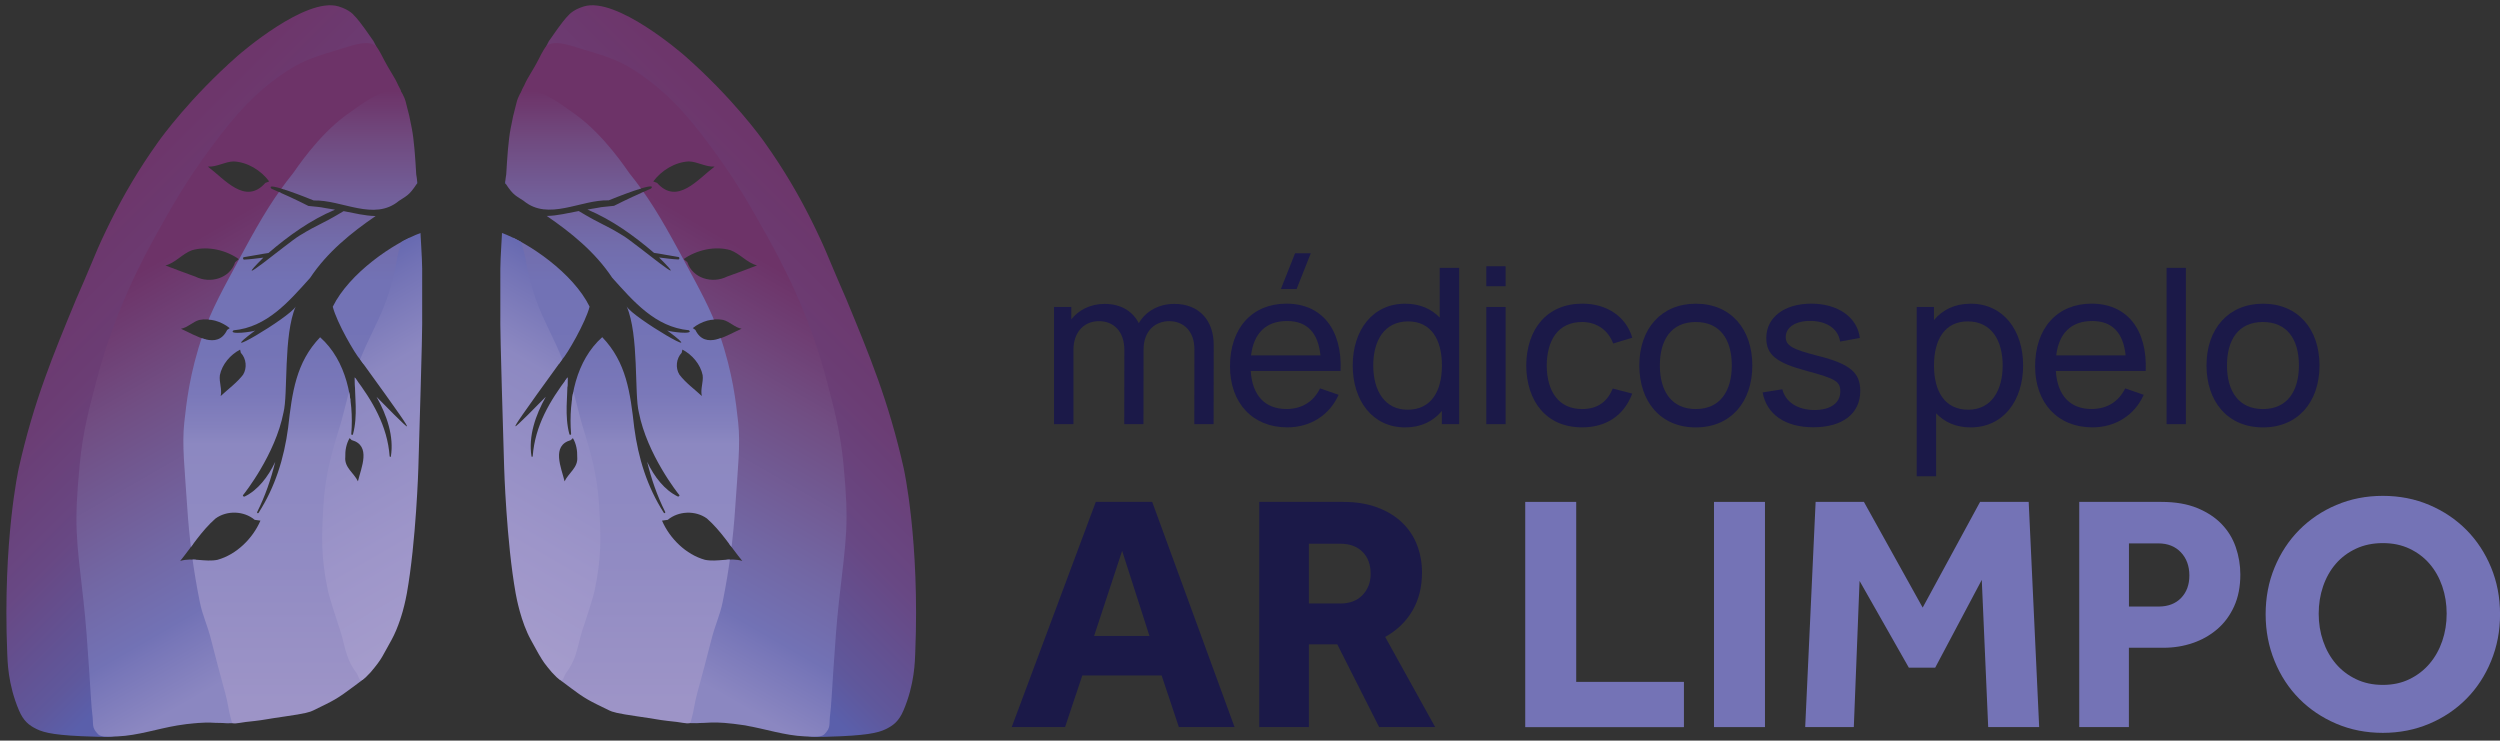
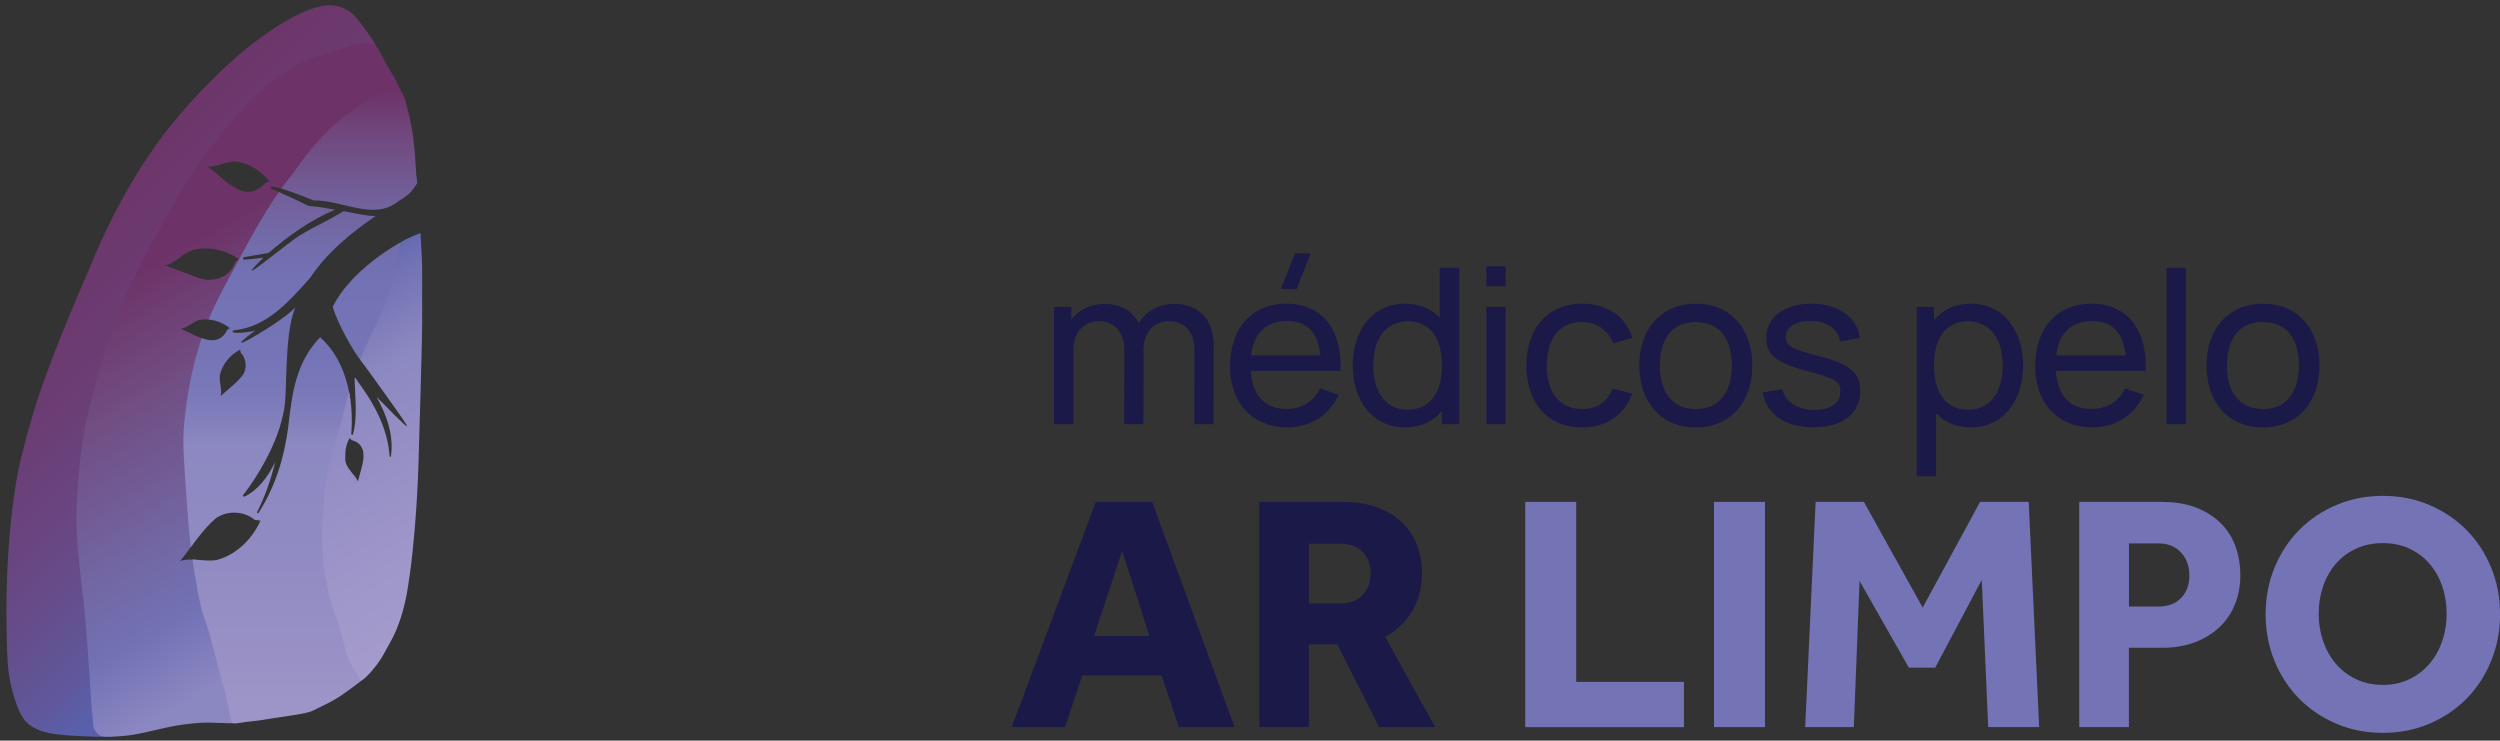
<svg xmlns="http://www.w3.org/2000/svg" xmlns:xlink="http://www.w3.org/1999/xlink" id="Layer_1" x="0px" y="0px" viewBox="0 0 529.64 156.9" style="enable-background:new 0 0 529.64 156.9;" xml:space="preserve">
  <rect x="0" y="0" width="529.64" height="156.9" fill="#333333" stroke="none" />
  <style type="text/css">	.st0{display:none;}	.st1{display:inline;fill:url(#SVGID_1_);}	.st2{display:inline;fill:url(#SVGID_00000063633047556349192930000017581540597619109544_);}	.st3{display:inline;fill:url(#SVGID_00000013176873729224540930000012707581499395637683_);}	.st4{display:inline;fill:url(#SVGID_00000003065444231340830510000005133592954510790796_);}	.st5{display:inline;fill:url(#SVGID_00000042004176038003553880000015167260438096747915_);}	.st6{display:inline;fill:url(#SVGID_00000072261201911070642500000012326312319730622084_);}	.st7{display:inline;fill:url(#SVGID_00000039837504772767902900000009987046303514174910_);}	.st8{display:inline;fill:url(#SVGID_00000064340274984276086230000008596923929457601183_);}	.st9{fill:#1B1948;}	.st10{fill:#7473B6;}	.st11{fill:#FFFFFF;}	.st12{display:inline;fill:#FFFFFF;}	.st13{display:inline;}	.st14{clip-path:url(#SVGID_00000072274710388042382820000004092037507504297634_);}	.st15{fill:url(#SVGID_00000034789245378689227310000008313138789789933451_);}	.st16{fill:url(#SVGID_00000158751193923024820240000017575778810922449797_);}	.st17{fill:url(#SVGID_00000007397462394269304150000017536799015271218352_);}	.st18{fill:url(#SVGID_00000096035666924468221450000018345608002567250623_);}	.st19{clip-path:url(#SVGID_00000018217969706632276580000002486110076277711776_);}	.st20{fill:url(#SVGID_00000157988453306036499970000005816336008705269166_);}	.st21{fill:url(#SVGID_00000101067726370700033090000002056781812810436263_);}	.st22{fill:url(#SVGID_00000097498893330154044610000010764486455247272324_);}	.st23{fill:url(#SVGID_00000147943038776526073800000015421478612488218806_);}</style>
  <g>
    <g>
      <g>
        <g class="st0">
          <linearGradient id="SVGID_1_" gradientUnits="userSpaceOnUse" x1="-6411.097" y1="109.319" x2="-6508.938" y2="11.478" gradientTransform="matrix(-1 0 0 1 -6287.011 0)">
            <stop offset="0.048" style="stop-color:#5A5FAB" />
            <stop offset="0.104" style="stop-color:#5F589C" />
            <stop offset="0.26" style="stop-color:#684884" />
            <stop offset="0.42" style="stop-color:#6B3D74" />
            <stop offset="0.586" style="stop-color:#6D366B" />
            <stop offset="0.763" style="stop-color:#6D3368" />
            <stop offset="0.793" style="stop-color:#652E60" />
            <stop offset="0.839" style="stop-color:#5D2959" />
            <stop offset="0.895" style="stop-color:#592755" />
            <stop offset="1" style="stop-color:#572654" />
          </linearGradient>
-           <path class="st1" d="M123.6,1.79c6.92-2.1,20.83,9.99,21.41,10.5c10.01,8.82,16.03,17.16,16.76,18.18     c8.38,11.74,12.62,21.82,17.37,33.33c4.77,11.56,8.92,21.45,12.12,35.75c0,0,3.4,15.2,2.42,38.98c-0.07,1.61-0.1,6.61-2.49,12.2     c-0.95,2.21-2.06,3.12-3.77,3.96c-1.6,0.78-4.13,1.37-12.21,1.59c-0.29,0.01-3.96,0.17-4.42-0.26c-0.9-0.85,2.17-3.09,2.29-3.55     c3.53-13.01,2.49-26.86,4.44-40.19c2.41-16.42-3.1-29.69-7.26-42.05c-5.84-17.36-13.31-29.43-17.38-34.7     c-12.44-16.11-18.74-20.01-23.7-21.98c-5.45-2.17-10.25-3.69-11.85-3.47c-0.16,0.02-1.45,0.71-1.67,0.35     c-0.21-0.34,0.67-1.48,0.86-1.76c2.31-3.34,3.28-4.49,3.82-5C120.35,3.66,121.2,2.52,123.6,1.79z" />
          <linearGradient id="SVGID_00000101802588417257730950000015793458461151605908_" gradientUnits="userSpaceOnUse" x1="-6404.499" y1="130.82" x2="-6450.064" y2="51.901" gradientTransform="matrix(-1 0 0 1 -6287.011 0)">
            <stop offset="0.036" style="stop-color:#8B87C1" />
            <stop offset="0.178" style="stop-color:#7776B8" />
            <stop offset="0.209" style="stop-color:#7272B5" />
            <stop offset="0.379" style="stop-color:#7267A4" />
            <stop offset="0.696" style="stop-color:#714E83" />
            <stop offset="0.958" style="stop-color:#6D3368" />
          </linearGradient>
          <path style="display:inline;fill:url(#SVGID_00000101802588417257730950000015793458461151605908_);" d="M170.35,156.2     c-4.35-0.19-8.35-1.6-12.65-2.31c-5.47-0.91-8.24-0.47-9.57-0.51c-0.36-0.01-2.29,0.29-2.83-0.22     c-0.62-0.58,0.39-1.95,0.52-2.34c2.07-6.35,2.05-13.25,4.53-19.46c3.63-9.07,6.42-26.79,5.05-41.61     c-1.62-17.46-8.96-30.31-13.33-37.97c-0.82-1.43-9.63-17.84-17.37-23.03c-8.01-5.36-12.01-8.05-12.12-8.08     c-0.15-0.04-1.74,0.21-2.12-0.38c-0.34-0.53,0.34-1.39,0.52-1.82c0.78-1.82,1.88-3.16,3.01-5.48c0.89-1.8,1.54-2.75,1.67-2.84     c1.73-1.25,4.31-0.33,7.42,0.62c5.09,1.55,7.64,2.33,10.7,4.24c5.25,3.28,9.67,7.28,14.89,14.12     c5.89,7.71,8.75,12.45,12.98,20.02c3.48,6.22,9.07,17.37,12.93,32.32c1.24,4.79,2.56,10.01,3.23,17.17     c1.24,13.12,1.28,15.26-0.28,29.04c-0.97,8.56-1.52,21.47-1.83,23.68c-0.34,2.38,0.24,2.92-1.26,4.42     C173.82,156.42,172.09,156.28,170.35,156.2z" />
          <linearGradient id="SVGID_00000084502064441541983380000009707618816836748178_" gradientUnits="userSpaceOnUse" x1="-6418.693" y1="148.963" x2="-6418.693" y2="19.689" gradientTransform="matrix(-1 0 0 1 -6287.011 0)">
            <stop offset="0" style="stop-color:#9D94C7" />
            <stop offset="0.228" style="stop-color:#918BC3" />
            <stop offset="0.422" style="stop-color:#8C88C1" />
            <stop offset="0.451" style="stop-color:#8481BD" />
            <stop offset="0.505" style="stop-color:#7A78B9" />
            <stop offset="0.572" style="stop-color:#7474B6" />
            <stop offset="0.687" style="stop-color:#7272B5" />
            <stop offset="0.746" style="stop-color:#726DAC" />
            <stop offset="0.829" style="stop-color:#725F99" />
            <stop offset="0.925" style="stop-color:#70497E" />
            <stop offset="1" style="stop-color:#6D3368" />
          </linearGradient>
          <path style="display:inline;fill:url(#SVGID_00000084502064441541983380000009707618816836748178_);" d="M120.26,145.56     c1.84,1.35,2.76,2.02,3.53,2.51c1.12,0.72,3.17,1.66,5.17,2.66c0.63,0.32,1.62,0.64,6,1.26c3.67,0.52,4.43,0.74,6.32,0.95     c2.84,0.32,4.11,0.55,4.44,0.54c0.4-0.01,0.43-0.19,0.62-0.86c0.63-2.21,0.59-3.23,1.26-5.69c0.95-3.47,2.08-7.67,2.84-10.74     c0.97-3.91,1.9-5.37,2.53-8.53c1.37-6.86,2.21-13.27,2.64-19.89c0.53-8.23,1.15-13.28,0.62-18.07     c-0.45-4.04-1.11-10.34-3.9-18.46c-1.88-5.48-4.19-9.5-8.32-17.16c-4.29-7.95-6.92-12.2-10.79-17.03     c-0.45-0.56-5.14-7.87-11.31-12.35c-4.44-3.22-5.98-4.16-9.1-5.2c-0.24-0.08-1.24-0.43-1.82-0.26c-0.6,0.17-1.36,1.85-1.56,2.6     c-0.88,3.34-0.78,3.05-1.31,5.68c-0.49,2.44-0.74,6.18-0.95,9.79c0,0-0.24,1.3-0.23,2.19c0.02,12.43,8.68,31.1,8.68,31.1     c7.29,18.87,10.94,28.3,10.5,37.37c-0.59,12.09-1.05,21.61-5.25,27.87c-0.4,0.59-4.08,6.01-2.42,8.28     C118.57,144.32,119.14,144.73,120.26,145.56z" />
          <linearGradient id="SVGID_00000142860622328038813690000017033514719884946322_" gradientUnits="userSpaceOnUse" x1="-6378.602" y1="128.679" x2="-6421.453" y2="54.459" gradientTransform="matrix(-1 0 0 1 -6287.011 0)">
            <stop offset="0" style="stop-color:#A59CCC" />
            <stop offset="0.266" style="stop-color:#9D95C9" />
            <stop offset="0.64" style="stop-color:#8C88C1" />
            <stop offset="0.824" style="stop-color:#7272B5" />
            <stop offset="0.964" style="stop-color:#5A5FAB" />
          </linearGradient>
          <path style="display:inline;fill:url(#SVGID_00000142860622328038813690000017033514719884946322_);" d="M106.31,48.64     c0-1.82,0.23-3.89,0.23-5.31c0-1.26,0.63-6,0.55-4.31c-0.08,1.63,3.81,14.19,4.09,15.79c2.55,14.82,7.14,15.29,11.31,32.72     c1.26,5.27,3.84,10.77,4.36,20.39c0.33,6.02,0.52,10.4-1.04,17.68c-0.17,0.81-1.79,5.98-2.08,6.76     c-1.56,4.16-1.28,6.91-3.9,10.4c-0.78,1.04-0.34,2.92-3-0.09c-1.16-1.47-0.99-1.1-1.21-1.41c-1.41-2.02-1.82-2.9-3.23-5.45     c-2.12-3.83-3.05-8.9-3.23-9.9c-1.96-11-2.42-26.46-2.42-26.46c-0.86-28.71-0.83-29.9-0.81-32.72c0,0,0-5.01,0-9.49     C105.92,55.01,106.31,49.85,106.31,48.64z" />
        </g>
        <g class="st0">
          <linearGradient id="SVGID_00000029749715491139172130000011572269045971851711_" gradientUnits="userSpaceOnUse" x1="-17213.221" y1="109.319" x2="-17311.062" y2="11.478" gradientTransform="matrix(1 0 0 1 17282.992 0)">
            <stop offset="0.048" style="stop-color:#5A5FAB" />
            <stop offset="0.104" style="stop-color:#5F589C" />
            <stop offset="0.26" style="stop-color:#684884" />
            <stop offset="0.42" style="stop-color:#6B3D74" />
            <stop offset="0.586" style="stop-color:#6D366B" />
            <stop offset="0.763" style="stop-color:#6D3368" />
            <stop offset="0.793" style="stop-color:#652E60" />
            <stop offset="0.839" style="stop-color:#5D2959" />
            <stop offset="0.895" style="stop-color:#592755" />
            <stop offset="1" style="stop-color:#572654" />
          </linearGradient>
          <path style="display:inline;fill:url(#SVGID_00000029749715491139172130000011572269045971851711_);" d="M70.26,1.79     c-6.92-2.1-20.83,9.99-21.41,10.5c-10.01,8.82-16.03,17.16-16.76,18.18C23.71,42.22,19.47,52.3,14.72,63.8     C9.94,75.36,5.8,85.25,2.6,99.55c0,0-3.4,15.2-2.42,38.98c0.07,1.61,0.1,6.61,2.49,12.2c0.95,2.21,2.06,3.12,3.77,3.96     c1.6,0.78,4.13,1.37,12.21,1.59c0.29,0.01,3.96,0.17,4.42-0.26c0.9-0.85-2.17-3.09-2.29-3.55c-3.53-13.01-2.49-26.86-4.44-40.19     c-2.41-16.42,3.1-29.69,7.26-42.05c5.84-17.36,13.31-29.43,17.38-34.7c12.44-16.11,18.74-20.01,23.7-21.98     c5.45-2.17,10.25-3.69,11.85-3.47c0.16,0.02,1.45,0.71,1.67,0.35c0.21-0.34-0.67-1.48-0.86-1.76c-2.31-3.34-3.28-4.49-3.82-5     C73.51,3.66,72.66,2.52,70.26,1.79z" />
          <linearGradient id="SVGID_00000018215013207580726340000012741133447151227553_" gradientUnits="userSpaceOnUse" x1="-17206.625" y1="130.82" x2="-17252.19" y2="51.901" gradientTransform="matrix(1 0 0 1 17282.992 0)">
            <stop offset="0.036" style="stop-color:#8B87C1" />
            <stop offset="0.178" style="stop-color:#7776B8" />
            <stop offset="0.209" style="stop-color:#7272B5" />
            <stop offset="0.379" style="stop-color:#7267A4" />
            <stop offset="0.696" style="stop-color:#714E83" />
            <stop offset="0.958" style="stop-color:#6D3368" />
          </linearGradient>
          <path style="display:inline;fill:url(#SVGID_00000018215013207580726340000012741133447151227553_);" d="M23.5,156.2     c4.35-0.19,8.35-1.6,12.65-2.31c5.47-0.91,8.24-0.47,9.57-0.51c0.36-0.01,2.29,0.29,2.83-0.22c0.62-0.58-0.39-1.95-0.52-2.34     c-2.07-6.35-2.05-13.25-4.53-19.46c-3.63-9.07-6.42-26.79-5.05-41.61c1.62-17.46,8.96-30.31,13.33-37.97     c0.82-1.43,9.63-17.84,17.37-23.03c8.01-5.36,12.01-8.05,12.12-8.08c0.15-0.04,1.74,0.21,2.12-0.38     c0.34-0.53-0.34-1.39-0.52-1.82c-0.78-1.82-1.88-3.16-3.01-5.48c-0.89-1.8-1.54-2.75-1.67-2.84c-1.73-1.25-4.31-0.33-7.42,0.62     c-5.09,1.55-7.64,2.33-10.7,4.24c-5.25,3.28-9.67,7.28-14.89,14.12c-5.89,7.71-8.75,12.45-12.98,20.02     c-3.48,6.22-9.07,17.37-12.93,32.32c-1.24,4.79-2.56,10.01-3.23,17.17c-1.24,13.12-1.28,15.26,0.28,29.04     c0.97,8.56,1.52,21.47,1.83,23.68c0.34,2.38-0.24,2.92,1.26,4.42C20.04,156.42,21.77,156.28,23.5,156.2z" />
          <linearGradient id="SVGID_00000026865407744180852350000013695855152264284037_" gradientUnits="userSpaceOnUse" x1="-17220.818" y1="148.963" x2="-17220.818" y2="19.689" gradientTransform="matrix(1 0 0 1 17282.992 0)">
            <stop offset="0" style="stop-color:#9D94C7" />
            <stop offset="0.228" style="stop-color:#918BC3" />
            <stop offset="0.422" style="stop-color:#8C88C1" />
            <stop offset="0.451" style="stop-color:#8481BD" />
            <stop offset="0.505" style="stop-color:#7A78B9" />
            <stop offset="0.572" style="stop-color:#7474B6" />
            <stop offset="0.687" style="stop-color:#7272B5" />
            <stop offset="0.746" style="stop-color:#726DAC" />
            <stop offset="0.829" style="stop-color:#725F99" />
            <stop offset="0.925" style="stop-color:#70497E" />
            <stop offset="1" style="stop-color:#6D3368" />
          </linearGradient>
          <path style="display:inline;fill:url(#SVGID_00000026865407744180852350000013695855152264284037_);" d="M73.59,145.56     c-1.84,1.35-2.76,2.02-3.53,2.51c-1.12,0.72-3.17,1.66-5.17,2.66c-0.63,0.32-1.62,0.64-6,1.26c-3.67,0.52-4.43,0.74-6.32,0.95     c-2.84,0.32-4.11,0.55-4.44,0.54c-0.4-0.01-0.43-0.19-0.62-0.86c-0.63-2.21-0.59-3.23-1.26-5.69     c-0.95-3.47-2.08-7.67-2.84-10.74c-0.97-3.91-1.9-5.37-2.53-8.53c-1.37-6.86-2.21-13.27-2.64-19.89     c-0.53-8.23-1.15-13.28-0.62-18.07c0.45-4.04,1.11-10.34,3.9-18.46c1.88-5.48,4.19-9.5,8.32-17.16     c4.29-7.95,6.92-12.2,10.79-17.03c0.45-0.56,5.14-7.87,11.31-12.35c4.44-3.22,5.98-4.16,9.1-5.2c0.24-0.08,1.24-0.43,1.82-0.26     c0.6,0.17,1.36,1.85,1.56,2.6c0.88,3.34,0.78,3.05,1.31,5.68c0.49,2.44,0.74,6.18,0.95,9.79c0,0,0.24,1.3,0.23,2.19     c-0.02,12.43-8.68,31.1-8.68,31.1c-7.29,18.87-10.94,28.3-10.5,37.37c0.59,12.09,1.05,21.61,5.25,27.87     c0.4,0.59,4.08,6.01,2.42,8.28C75.28,144.32,74.72,144.73,73.59,145.56z" />
          <linearGradient id="SVGID_00000057112577201427569120000007992515970087496127_" gradientUnits="userSpaceOnUse" x1="-17180.727" y1="128.679" x2="-17223.578" y2="54.459" gradientTransform="matrix(1 0 0 1 17282.992 0)">
            <stop offset="0" style="stop-color:#A59CCC" />
            <stop offset="0.266" style="stop-color:#9D95C9" />
            <stop offset="0.64" style="stop-color:#8C88C1" />
            <stop offset="0.824" style="stop-color:#7272B5" />
            <stop offset="0.964" style="stop-color:#5A5FAB" />
          </linearGradient>
          <path style="display:inline;fill:url(#SVGID_00000057112577201427569120000007992515970087496127_);" d="M87.55,48.64     c0-1.82-0.23-3.89-0.23-5.31c0-1.26-0.63-6-0.55-4.31c0.08,1.63-3.81,14.19-4.09,15.79c-2.55,14.82-7.14,15.29-11.31,32.72     c-1.26,5.27-3.84,10.77-4.36,20.39c-0.33,6.02-0.52,10.4,1.04,17.68c0.17,0.81,1.79,5.98,2.08,6.76     c1.56,4.16,1.28,6.91,3.9,10.4c0.78,1.04,0.34,2.92,3-0.09c1.16-1.47,0.99-1.1,1.21-1.41c1.41-2.02,1.82-2.9,3.23-5.45     c2.12-3.83,3.05-8.9,3.23-9.9c1.96-11,2.42-26.46,2.42-26.46c0.86-28.71,0.83-29.9,0.81-32.72c0,0,0-5.01,0-9.49     C87.93,55.01,87.55,49.85,87.55,48.64z" />
        </g>
        <g>
          <path class="st9" d="M232.15,106.33h11.95l17.45,47.71h-11.8l-3.65-10.94h-16.81l-3.65,10.94h-11.3L232.15,106.33z      M243.52,134.73l-5.79-18.03l-5.94,18.03H243.52z" />
          <path class="st9" d="M266.77,106.33h17.74c2.77,0,5.2,0.39,7.3,1.18c2.1,0.79,3.85,1.86,5.26,3.22     c1.41,1.36,2.46,2.95,3.15,4.76c0.69,1.81,1.04,3.74,1.04,5.79c0,3.1-0.68,5.81-2.04,8.12c-1.36,2.31-3.28,4.16-5.76,5.54     l10.59,19.1h-11.87l-8.87-17.53h-6.01v17.53h-10.52V106.33z M283.94,127.86c2,0,3.58-0.6,4.72-1.79     c1.14-1.19,1.72-2.69,1.72-4.51c0-1.95-0.57-3.51-1.72-4.65c-1.14-1.14-2.72-1.72-4.72-1.72h-6.65v12.66H283.94z" />
          <path class="st10" d="M323.13,106.33h10.8v38.13h22.82v9.59h-33.62V106.33z" />
          <path class="st10" d="M363.12,106.33h10.8v47.71h-10.8V106.33z" />
          <path class="st10" d="M384.65,106.33h10.23l12.45,22.39l12.16-22.39h10.3l2.22,47.71h-10.8l-1.36-31.19l-9.87,18.6h-5.58     l-10.44-18.38l-1.22,30.97h-10.3L384.65,106.33z" />
          <path class="st10" d="M440.51,106.33h17.38c2.96,0,5.48,0.43,7.58,1.29c2.1,0.86,3.83,1.99,5.19,3.4c1.36,1.41,2.36,3.04,3,4.9     c0.64,1.86,0.97,3.79,0.97,5.79c0,2.58-0.44,4.83-1.32,6.76c-0.88,1.93-2.07,3.54-3.58,4.83s-3.23,2.27-5.19,2.93     c-1.96,0.67-4.01,1-6.15,1h-7.37v16.81h-10.52V106.33z M457.32,128.5c2,0,3.59-0.61,4.76-1.82c1.17-1.22,1.75-2.8,1.75-4.76     c0-2-0.6-3.64-1.79-4.9c-1.19-1.26-2.79-1.9-4.79-1.9h-6.22v13.38H457.32z" />
          <path class="st10" d="M504.82,155.26c-3.53,0-6.81-0.64-9.84-1.93c-3.03-1.29-5.65-3.05-7.87-5.29     c-2.22-2.24-3.96-4.9-5.22-7.98c-1.26-3.08-1.9-6.38-1.9-9.91c0-3.58,0.63-6.89,1.9-9.94c1.26-3.05,3-5.7,5.22-7.94     c2.22-2.24,4.84-4.01,7.87-5.29c3.03-1.29,6.31-1.93,9.84-1.93c3.53,0,6.81,0.64,9.84,1.93c3.03,1.29,5.65,3.05,7.87,5.29     c2.22,2.24,3.96,4.89,5.22,7.94c1.26,3.05,1.9,6.37,1.9,9.94c0,3.53-0.63,6.83-1.9,9.91c-1.26,3.08-3,5.73-5.22,7.98     c-2.22,2.24-4.84,4.01-7.87,5.29C511.63,154.61,508.35,155.26,504.82,155.26z M504.82,145.1c2.1,0,3.98-0.4,5.65-1.22     c1.67-0.81,3.09-1.91,4.26-3.29c1.17-1.38,2.06-2.98,2.68-4.79c0.62-1.81,0.93-3.74,0.93-5.79c0-2.05-0.31-3.98-0.93-5.79     c-0.62-1.81-1.51-3.4-2.68-4.76c-1.17-1.36-2.59-2.43-4.26-3.22c-1.67-0.79-3.55-1.18-5.65-1.18c-2.1,0-3.99,0.39-5.69,1.18     c-1.69,0.79-3.12,1.86-4.29,3.22c-1.17,1.36-2.06,2.94-2.68,4.76c-0.62,1.81-0.93,3.74-0.93,5.79c0,2.05,0.31,3.98,0.93,5.79     c0.62,1.81,1.51,3.41,2.68,4.79c1.17,1.38,2.6,2.48,4.29,3.29C500.83,144.7,502.72,145.1,504.82,145.1z" />
        </g>
        <g>
          <path class="st9" d="M247.7,68.04c-2.78,0-5.43,1.86-5.43,6.05l-0.02,15.77h-4.07l0.02-15.73c0-3.77-2.14-6.09-5.38-6.09     c-3.24,0-5.4,2.41-5.4,6.05v15.77h-4.12V65.03h3.66v2.64c1.56-2.02,4.09-3.29,7.06-3.29c3.36,0,5.91,1.49,7.24,4.09     c1.47-2.55,4.25-4.09,7.52-4.09c5.17,0,8.35,3.4,8.35,8.69l-0.02,16.78h-4.09l0.02-15.89C253.04,70.27,250.83,68.04,247.7,68.04     z" />
          <path class="st9" d="M260.58,77.6c0-8.14,4.74-13.27,11.96-13.27c7.47,0,11.84,5.43,11.47,14.25h-19.04     c0.32,5.15,2.99,8.07,7.56,8.07c3.26,0,5.75-1.54,7.13-4.37l3.93,1.36c-1.95,4.39-6.07,6.9-10.87,6.9     C265.38,90.55,260.58,85.38,260.58,77.6z M279.75,75.3c-0.51-4.87-2.87-7.29-7.08-7.29c-4.46,0-7.06,2.58-7.63,7.29H279.75z      M274.37,53.65h3.33l-3.01,7.59h-3.33L274.37,53.65z" />
          <path class="st9" d="M286.58,77.42c0-7.45,4.21-13.08,11.1-13.08c3.1,0,5.56,1.08,7.33,2.94V56.75h4.12v33.11h-3.66v-2.8     c-1.82,2.18-4.41,3.49-7.77,3.49C290.77,90.55,286.58,84.87,286.58,77.42z M298.21,86.8c5.01,0,7.27-3.93,7.27-9.38     c0-5.49-2.3-9.33-7.15-9.33c-5.06,0-7.4,4.09-7.4,9.33C290.93,82.71,293.32,86.8,298.21,86.8z" />
          <path class="st9" d="M314.88,56.41h4.09v4.23h-4.09V56.41z M314.88,65.03h4.09v24.83h-4.09V65.03z" />
          <path class="st9" d="M323.34,77.44c0.07-7.75,4.41-13.11,11.89-13.11c5.22,0,9.27,2.76,10.58,7.22l-4.05,1.22     c-1.06-2.87-3.56-4.55-6.58-4.55c-5.1,0-7.45,3.84-7.5,9.22c0.05,5.54,2.55,9.22,7.5,9.22c3.22,0,5.36-1.52,6.48-4.35l4.14,1.08     c-1.75,4.64-5.5,7.15-10.62,7.15C327.62,90.55,323.41,85.05,323.34,77.44z" />
          <path class="st9" d="M347.3,77.42c0-7.79,4.67-13.08,11.96-13.08c7.45,0,11.98,5.4,11.98,13.08c0,7.79-4.6,13.13-11.98,13.13     C351.83,90.55,347.3,85.12,347.3,77.42z M359.26,86.66c5.13,0,7.63-3.77,7.63-9.24c0-5.59-2.55-9.2-7.63-9.2     c-5.2,0-7.61,3.77-7.61,9.2C351.65,83.03,354.25,86.66,359.26,86.66z" />
          <path class="st9" d="M373.42,83.14l4.18-0.67c0.67,2.71,3.24,4.39,6.83,4.39c3.38,0,5.45-1.49,5.45-3.93     c0-2.09-0.94-2.69-7.01-4.32c-6.58-1.75-8.67-3.45-8.67-7.01c0-4.37,3.82-7.27,9.54-7.27c5.66,0,9.75,2.9,10.28,7.27l-4.18,0.76     c-0.41-2.64-2.71-4.28-6.09-4.37c-3.22-0.09-5.43,1.29-5.43,3.4c0,1.82,1.26,2.6,7.1,4.07c6.55,1.68,8.69,3.52,8.69,7.36     c0,4.81-3.75,7.7-9.93,7.7C378.25,90.53,374.27,87.81,373.42,83.14z" />
          <path class="st9" d="M410.18,87.56v13.34h-4.12V65.03h3.66v2.78c1.82-2.18,4.41-3.47,7.79-3.47c6.9,0,11.1,5.63,11.1,13.08     s-4.18,13.13-11.13,13.13C414.41,90.55,411.95,89.44,410.18,87.56z M416.99,86.8c4.9,0,7.29-4.09,7.29-9.38     c0-5.24-2.35-9.33-7.4-9.33c-4.85,0-7.15,3.84-7.15,9.33C409.72,82.87,411.98,86.8,416.99,86.8z" />
          <path class="st9" d="M431.15,77.6c0-8.14,4.74-13.27,11.96-13.27c7.47,0,11.84,5.43,11.47,14.25h-19.04     c0.32,5.15,2.99,8.07,7.56,8.07c3.26,0,5.75-1.54,7.13-4.37l3.93,1.36c-1.95,4.39-6.07,6.9-10.87,6.9     C435.96,90.55,431.15,85.38,431.15,77.6z M450.33,75.3c-0.51-4.87-2.87-7.29-7.08-7.29c-4.46,0-7.06,2.58-7.63,7.29H450.33z" />
          <path class="st9" d="M459,56.75h4.09v33.11H459V56.75z" />
          <path class="st9" d="M467.46,77.42c0-7.79,4.67-13.08,11.96-13.08c7.45,0,11.98,5.4,11.98,13.08c0,7.79-4.6,13.13-11.98,13.13     C471.99,90.55,467.46,85.12,467.46,77.42z M479.41,86.66c5.13,0,7.63-3.77,7.63-9.24c0-5.59-2.55-9.2-7.63-9.2     c-5.2,0-7.61,3.77-7.61,9.2C471.8,83.03,474.4,86.66,479.41,86.66z" />
        </g>
        <path class="st11" d="M139.79,83.67" />
        <path class="st11" d="M142.41,85.18" />
        <g class="st0">
          <path class="st12" d="M98.85,46.39c0,0-0.95,0.14-1.87,0.31c-17.47,3.26-25.73,15.21-25.73,15.21     c-0.43,0.62-1.12,1.67-1.86,3.07c0.24,0.74,0.63,1.83,1.18,3.13c1.74,4.08,3.74,6.84,4.63,8.06c8.9,12.28,10,13.99,9.86,14.1     c-0.12,0.1-1.47-1.24-4.18-3.94c-0.87-0.87-1.63-1.64-2.24-2.27c2.19,3.92,3.7,8.33,3.03,12.61c-0.02,0.15-0.25,0.1-0.26-0.03     c-0.48-6.46-3.64-11.74-7.38-16.68c0.05,1.73,0.09,3.45,0.14,5.18c0.19,2.31,0.07,4.63-0.51,6.84c-0.05,0.2-0.38,0.16-0.36-0.05     c0.6-7.32-1.07-15.58-6.59-20.48c-1.52,1.67-3.64,4.45-4.93,8.38c-0.57,1.73-0.86,3.32-1,4.68c-0.28,2.04-0.56,4.07-0.83,6.08     c-0.86,6.46-2.72,12.49-6.25,18c-0.12,0.19-0.4,0.03-0.3-0.17c1.72-3.42,2.93-6.98,3.82-10.62c-1.5,3.19-3.68,5.99-6.46,7.34     c-0.19,0.09-0.41-0.09-0.38-0.26c0.01-0.07,0.07-0.12,0.08-0.13c0.23-0.18,6.86-8.7,8.5-17.38c0.47-2.49,0.57-5.88,0.77-12.66     c0.01-0.46,0.04-1.36,0.17-2.58c0.24-2.36,0.76-4.77,1.64-7.18c-3.03,3.28-7.46,5.55-11.23,7.71c-0.28,0.16-0.48-0.23-0.24-0.42     c0.97-0.74,1.95-1.49,2.93-2.23c-1.51,0.44-3.05,0.61-4.6,0.43c-0.29-0.03-0.29-0.42,0-0.45c7.08-0.65,11.72-6.1,16.21-11.1     c3.63-5.47,8.75-9.59,13.84-13.07c-1.42-0.03-2.86-0.25-4.2-0.53c-0.88-0.18-1.73-0.35-2.57-0.51c-2.97,1.75-4.62,2.62-5.6,3.09     c-0.28,0.14-1.25,0.6-2.49,1.32c0,0-0.66,0.39-1.28,0.78c-2.3,1.49-9.08,6.85-9.75,7.39c-0.21,0.17-0.49-0.1-0.3-0.3     c0.77-0.85,1.58-1.67,2.42-2.46c-0.4,0.05-0.8,0.08-1.16,0.14c-0.96,0.14-1.92,0.23-2.89,0.28c-0.29,0.01-0.36-0.46-0.07-0.52     c1.06-0.21,2.12-0.34,3.18-0.52c0.65-0.11,1.34-0.36,2.01-0.36c1.88-1.69,3.89-3.24,6.01-4.61c2.44-1.58,5.22-3.53,8.08-4.56     c-4.36-0.69-1.57-0.38-5.63-0.79c-0.61-0.32-1.22-0.64-1.83-0.95c-2.06-0.8-4.11-1.99-6-2.7c-0.32-0.12-0.2-0.59,0.14-0.52     c1.7,0.38,3.33,0.93,4.96,1.56c1.26,0.49,2.62,0.86,3.84,1.46c1.25,0.01,2.5,0.12,3.73,0.39c2.75,0.59,5.69,1.38,8.5,1.54     c1.17,0.06,2.25-0.04,3.31-0.23c0.63-0.41,1.47-0.95,2.47-1.59c0.75-0.48,1.27-0.81,1.34-0.86c3.55-2.27,9.54-6.1,10.51-11.86     c0.2-1.16,0.13-2.03,0.35-2.06c0.55-0.06,1.27,5.43,3.81,13.14c0.45,1.35,0.84,2.45,1.11,3.18c0,0.68,0,1.35,0,2.03     C100.01,46.22,99.46,46.3,98.85,46.39z" />
          <g class="st13">
            <path class="st11" d="M52.87,110.05c-2.28-1.91-5.88-2.03-8.28-0.28c-0.92,0.67-1.65,1.56-2.37,2.45      c-1.74,2.15-3.44,4.33-5.11,6.53c2.53-0.79,5.3,0.29,7.9-0.24c1.35-0.28,2.59-0.98,3.71-1.79c2.32-1.66,4.32-3.86,5.38-6.5" />
          </g>
          <g class="st13">
            <path class="st11" d="M49.92,74.73c1.16,1.2,1.36,3.21,0.48,4.62c-0.34,0.54-0.81,0.99-1.28,1.42      c-1.13,1.06-2.28,2.09-3.45,3.11c0.34-1.44-0.37-2.95-0.17-4.42c0.1-0.77,0.45-1.48,0.85-2.14c0.84-1.36,1.99-2.56,3.43-3.26" />
          </g>
          <g class="st13">
            <path class="st11" d="M48.74,55.55c-0.77,2.31-3.23,3.94-5.67,3.75c-0.93-0.07-1.83-0.38-2.71-0.69      c-2.14-0.75-4.26-1.54-6.37-2.37c2.1-0.54,3.58-2.48,5.62-3.23c1.07-0.39,2.23-0.43,3.36-0.35c2.33,0.16,4.67,0.84,6.55,2.23" />
          </g>
          <g class="st13">
            <path class="st11" d="M55.13,38.79c-1.26,1.67-3.7,2.32-5.63,1.51c-0.74-0.31-1.38-0.81-2.01-1.3      c-1.53-1.19-3.04-2.41-4.54-3.66c1.86,0.14,3.59-1.04,5.45-1.09c0.97-0.03,1.93,0.26,2.82,0.63c1.85,0.77,3.57,1.95,4.72,3.6" />
          </g>
          <g class="st13">
-             <path class="st11" d="M47.04,69.89c-0.62,1.49-2.33,2.45-3.92,2.21c-0.61-0.09-1.19-0.34-1.76-0.59      c-1.38-0.6-2.74-1.22-4.1-1.87c1.42-0.25,2.48-1.47,3.87-1.86c0.72-0.21,1.49-0.17,2.24-0.07c1.53,0.22,3.05,0.78,4.22,1.79" />
-           </g>
+             </g>
          <g class="st13">
            <path class="st11" d="M73.38,93.19c1.42,0.32,2.54,1.68,2.58,3.14c0.01,0.56-0.11,1.11-0.24,1.65      c-0.32,1.32-0.65,2.63-1.01,3.94c-0.45-1.22-1.7-1.97-2.27-3.14c-0.3-0.61-0.39-1.3-0.41-1.98c-0.05-1.4,0.21-2.83,0.92-4.03" />
          </g>
        </g>
      </g>
    </g>
    <g>
      <defs>
-         <path id="SVGID_00000040547741769852403660000004407722927560345763_" d="M192.65,99.16c-3.2-14.32-8.54-24.12-13.32-35.7    c-9.68-21.94-11.4-32.08-33.28-52.68c-0.83-0.82-19-15.88-25.2-8.98l-1.38,1.38c-0.57,0.54-2.7,4.5-3.72,6.57    c-0.16,0.14-0.8,1.09-1.65,2.83c-1.44,2.87-2.99,2.87-3.95,5.44c-0.43,0.6-1.59,2.25-1.73,2.76c-0.88,3.34-0.51,3.58-1.04,6.21    c-0.62,2.81-0.57,6.81-1.04,10.7c2.23,3.55,2.49,3.5,4.59,4.85c5.26,4.36,12.06-0.27,18.04-0.1c0.47-0.2,10.57-4.29,8.96-2.5    c-2.45,1.06-5.33,2.39-7.84,3.66c-4.07,0.41-1.28,0.09-5.64,0.79c5.24,2.2,9.85,5.54,14.11,9.18c1.73,0.24,3.46,0.62,5.2,0.88    c0.29,0.06,0.22,0.53-0.07,0.52c-1.37-0.06-2.69-0.26-4.06-0.42c7.79,7.75-5.08-3.11-7.64-4.63c-4.37-2.68-4.12-2.05-9.38-5.21    c-2.23,0.4-4.46,1-6.78,1.04c5.1,3.49,10.23,7.61,13.87,13.09c4.5,5.01,9.15,10.47,16.24,11.12c1.27,1.02-4.23,0.31-4.61,0.03    c9.78,7.27-7.32-2.74-8.56-5.07c2.63,6.08,1.59,18.61,2.58,22.46c1.74,8.88,8.24,17.12,8.6,17.53c0.03,0.17-0.19,0.35-0.38,0.26    c-2.78-1.35-4.97-4.16-6.47-7.35c0.89,3.65,2.11,7.21,3.83,10.64c0.1,0.2-0.18,0.37-0.3,0.17c-3.53-5.51-5.4-11.56-6.26-18.02    c-0.85-7.5-1.67-13.85-6.78-19.18c-5.53,4.91-7.2,13.19-6.6,20.51c0.02,0.21-0.31,0.25-0.36,0.05c-1.06-3.9-0.36-8.04-0.38-12.05    c-3.74,4.95-6.91,10.23-7.39,16.71c-0.01,0.14-0.23,0.19-0.26,0.03c-0.68-4.28,0.84-8.7,3.03-12.62    c-1.27,1.3-6.63,6.76-6.42,6.22c-0.14-0.12,0.96-1.82,9.88-14.12c1.02-1.05,4.96-7.82,5.82-11.2    c-3.48-7.08-12.85-13.52-18.7-15.66c-0.39,0.27-0.54,0.36-0.93,0.63c-0.71,25.72-0.27,7.36,0.71,49.55    c0.4,2.08,0.99,26.17,6.47,36.07c1.97,3.46,1.87,3.85,4.45,6.88c1.78,1.9,1.36,1.26,3.44,2.89c3.83,2.9,4.44,3.09,8.71,5.18    c0.63,0.32,1.63,0.64,6.01,1.27c3.67,0.52,4.44,0.74,6.33,0.95c3.19,0.29,3.94,0.67,4.72,0.47c4.11,0.15,4.29-0.63,11.73,0.48    c4.3,0.72,8.68,2.93,13.04,3.12c5.62,0.49,16.67-1.15,17.26-2.07c5.45-1.77,7-15.06,6.9-16.57    C196.05,114.35,192.65,99.16,192.65,99.16z M122.29,96.85c0.21,2.2-1.86,3.37-2.68,5.13c-0.69-2.9-2.87-7.58,1.33-8.74l0.43-0.42    C122.08,94.01,122.33,95.45,122.29,96.85z M139.21,38.75l-0.81-0.31c1.72-2.33,4.61-4.11,7.55-4.24c1.86,0.05,3.6,1.23,5.45,1.09    C147.84,37.96,143.47,43.55,139.21,38.75z M143.94,79.37c-0.89-1.41-0.68-3.42,0.48-4.63l0.15-0.68    c2.05,1.06,3.82,3.11,4.29,5.41c0.2,1.47-0.52,2.99-0.17,4.43C147.09,82.42,145.26,81.11,143.94,79.37z M146.77,69.51    c1.74-1.42,4.24-2.2,6.47-1.73c1.39,0.39,2.46,1.61,3.87,1.86c-3.03,1.32-7.7,4.6-9.79,0.25L146.77,69.51z M149.35,118.6    c-4.03-1.12-7.46-4.51-9.1-8.3l1.22-0.17c2.29-1.91,5.89-2.03,8.3-0.28c2.93,2.57,5.04,5.98,7.49,8.99    C154.73,118.05,151.95,119.13,149.35,118.6z M154,58.61c-3.1,1.54-7.25,0.39-8.39-3.07l-0.78-0.65c2.77-1.94,6.63-2.84,9.92-1.89    c2.04,0.75,3.52,2.69,5.63,3.23C158.26,57.06,156.14,57.85,154,58.61z" />
-       </defs>
+         </defs>
      <clipPath id="SVGID_00000080918417955291820470000002960176705006361786_">
        <use xlink:href="#SVGID_00000040547741769852403660000004407722927560345763_" style="overflow:visible;" />
      </clipPath>
      <g style="clip-path:url(#SVGID_00000080918417955291820470000002960176705006361786_);">
        <linearGradient id="SVGID_00000075138022082399387600000015051988351835346362_" gradientUnits="userSpaceOnUse" x1="-6411.203" y1="109.051" x2="-6509.194" y2="11.06" gradientTransform="matrix(-1 0 0 1 -6287.011 0)">
          <stop offset="0.048" style="stop-color:#5A5FAB" />
          <stop offset="0.104" style="stop-color:#5F589C" />
          <stop offset="0.26" style="stop-color:#684884" />
          <stop offset="0.42" style="stop-color:#6B3D74" />
          <stop offset="0.586" style="stop-color:#6D366B" />
          <stop offset="0.763" style="stop-color:#6D3368" />
          <stop offset="0.793" style="stop-color:#652E60" />
          <stop offset="0.839" style="stop-color:#5D2959" />
          <stop offset="0.895" style="stop-color:#592755" />
          <stop offset="1" style="stop-color:#572654" />
        </linearGradient>
        <path style="fill:url(#SVGID_00000075138022082399387600000015051988351835346362_);" d="M123.7,1.36    c6.93-2.1,20.86,10.01,21.44,10.52c10.03,8.84,16.06,17.18,16.79,18.21c8.39,11.76,12.64,21.86,17.4,33.38    c4.78,11.58,8.94,21.48,12.14,35.8c0,0,3.4,15.23,2.43,39.04c-0.07,1.62-0.1,6.62-2.5,12.22c-0.95,2.21-2.06,3.13-3.78,3.96    c-1.6,0.78-4.14,1.37-12.23,1.59c-0.29,0.01-3.97,0.17-4.43-0.26c-0.9-0.85,2.17-3.1,2.3-3.56c3.54-13.03,2.49-26.9,4.45-40.25    c2.41-16.45-3.1-29.73-7.27-42.12c-5.85-17.39-13.33-29.47-17.41-34.75c-12.46-16.13-18.77-20.04-23.73-22.02    c-5.46-2.17-10.26-3.7-11.87-3.47c-0.16,0.02-1.45,0.71-1.67,0.35c-0.21-0.34,0.67-1.49,0.86-1.76c2.31-3.35,3.28-4.5,3.83-5.01    C120.45,3.23,121.3,2.09,123.7,1.36z" />
        <linearGradient id="SVGID_00000134944993718456215470000002825366861184402304_" gradientUnits="userSpaceOnUse" x1="-6404.596" y1="130.585" x2="-6450.23" y2="51.545" gradientTransform="matrix(-1 0 0 1 -6287.011 0)">
          <stop offset="0.036" style="stop-color:#8B87C1" />
          <stop offset="0.178" style="stop-color:#7776B8" />
          <stop offset="0.209" style="stop-color:#7272B5" />
          <stop offset="0.379" style="stop-color:#7267A4" />
          <stop offset="0.696" style="stop-color:#714E83" />
          <stop offset="0.958" style="stop-color:#6D3368" />
        </linearGradient>
        <path style="fill:url(#SVGID_00000134944993718456215470000002825366861184402304_);" d="M170.53,156.01    c-4.35-0.19-8.37-1.6-12.67-2.32c-5.48-0.91-8.25-0.47-9.59-0.52c-0.36-0.01-2.29,0.3-2.83-0.22c-0.62-0.58,0.39-1.95,0.52-2.34    c2.07-6.36,2.05-13.27,4.54-19.49c3.63-9.08,6.43-26.83,5.06-41.67c-1.62-17.48-8.97-30.36-13.35-38.03    c-0.82-1.44-9.65-17.87-17.4-23.06c-8.02-5.37-12.03-8.06-12.14-8.09c-0.15-0.04-1.74,0.21-2.12-0.38    c-0.34-0.53,0.34-1.4,0.52-1.82c0.78-1.82,1.88-3.17,3.02-5.49c0.89-1.81,1.54-2.76,1.67-2.85c1.73-1.25,4.32-0.33,7.44,0.62    c5.1,1.55,7.65,2.33,10.72,4.25c5.26,3.29,9.68,7.29,14.91,14.14c5.9,7.72,8.76,12.47,13,20.05c3.49,6.23,9.55,17.24,13.41,32.21    c1.24,4.8,2.77,10.08,3.45,17.25c1.24,13.14,0.61,15.38-0.95,29.18c-0.97,8.57-1.52,21.51-1.84,23.72    c-0.34,2.39,0.24,2.92-1.27,4.43C174,156.22,172.27,156.08,170.53,156.01z" />
        <linearGradient id="SVGID_00000147219214062715053310000001213796682895319231_" gradientUnits="userSpaceOnUse" x1="-6418.811" y1="148.756" x2="-6418.811" y2="19.283" gradientTransform="matrix(-1 0 0 1 -6287.011 0)">
          <stop offset="0" style="stop-color:#9D94C7" />
          <stop offset="0.228" style="stop-color:#918BC3" />
          <stop offset="0.422" style="stop-color:#8C88C1" />
          <stop offset="0.451" style="stop-color:#8481BD" />
          <stop offset="0.505" style="stop-color:#7A78B9" />
          <stop offset="0.572" style="stop-color:#7474B6" />
          <stop offset="0.687" style="stop-color:#7272B5" />
          <stop offset="0.746" style="stop-color:#726DAC" />
          <stop offset="0.829" style="stop-color:#725F99" />
          <stop offset="0.925" style="stop-color:#70497E" />
          <stop offset="1" style="stop-color:#6D3368" />
        </linearGradient>
-         <path style="fill:url(#SVGID_00000147219214062715053310000001213796682895319231_);" d="M120.36,145.34    c1.84,1.35,2.76,2.02,3.53,2.52c1.12,0.72,3.18,1.66,5.18,2.67c0.63,0.32,1.63,0.64,6.01,1.27c3.67,0.52,4.44,0.74,6.33,0.95    c2.85,0.32,4.12,0.55,4.44,0.54c0.4-0.01,0.43-0.19,0.62-0.86c0.63-2.21,0.59-3.23,1.27-5.69c0.95-3.48,2.09-7.68,2.85-10.76    c0.97-3.92,1.9-5.38,2.53-8.54c1.37-6.87,2.21-13.29,2.64-19.92c0.54-8.25,1.15-13.3,0.62-18.1c-0.45-4.05-1.11-10.36-3.91-18.49    c-1.89-5.48-4.2-9.51-8.33-17.19c-4.3-7.97-6.93-12.22-10.81-17.06c-0.45-0.56-5.15-7.89-11.33-12.37    c-4.45-3.23-5.99-4.17-9.11-5.21c-0.24-0.08-1.24-0.43-1.82-0.26c-0.6,0.17-1.36,1.85-1.56,2.6c-0.88,3.34-0.78,3.05-1.31,5.69    c-0.49,2.45-0.74,6.19-0.95,9.81c0,0-0.24,1.3-0.23,2.19c0.02,12.45,8.7,31.15,8.7,31.15c7.31,18.9,10.96,28.34,10.52,37.42    c-0.59,12.11-1.05,21.64-5.26,27.92c-0.4,0.59-4.09,6.02-2.43,8.29C118.67,144.1,119.24,144.52,120.36,145.34z" />
        <linearGradient id="SVGID_00000029009585020800506250000012744511956667202220_" gradientUnits="userSpaceOnUse" x1="-6378.658" y1="128.441" x2="-6421.575" y2="54.106" gradientTransform="matrix(-1 0 0 1 -6287.011 0)">
          <stop offset="0" style="stop-color:#A59CCC" />
          <stop offset="0.266" style="stop-color:#9D95C9" />
          <stop offset="0.64" style="stop-color:#8C88C1" />
          <stop offset="0.824" style="stop-color:#7272B5" />
          <stop offset="0.964" style="stop-color:#5A5FAB" />
        </linearGradient>
        <path style="fill:url(#SVGID_00000029009585020800506250000012744511956667202220_);" d="M106.39,48.28    c0-1.82,0.23-3.9,0.23-5.31c0-1.27,0.63-6.01,0.55-4.32c-0.08,1.64,3.82,14.22,4.09,15.82c2.56,14.85,7.15,15.31,11.33,32.77    c1.26,5.27,3.85,10.78,4.37,20.42c0.33,6.03,0.52,10.42-1.04,17.71c-0.17,0.81-1.79,5.99-2.08,6.77    c-1.56,4.17-1.29,6.92-3.91,10.42c-0.78,1.04-0.34,2.92-3-0.09c-1.16-1.47-0.99-1.1-1.21-1.42c-1.42-2.02-1.82-2.91-3.24-5.46    c-2.12-3.84-3.06-8.92-3.24-9.91c-1.96-11.01-2.43-26.5-2.43-26.5c-0.86-28.75-0.83-29.94-0.81-32.77c0,0,0-5.02,0-9.51    C106,54.66,106.39,49.5,106.39,48.28z" />
      </g>
    </g>
    <g>
      <defs>
        <path id="SVGID_00000139292378230336635250000018393317466120062637_" d="M0.36,138.17c-0.09,1.51,1.46,14.8,6.9,16.57    c0.59,0.92,11.64,2.56,17.26,2.07c4.35-0.19,8.74-2.4,13.04-3.12c7.44-1.11,7.62-0.32,11.73-0.48c0.78,0.2,1.53-0.19,4.72-0.47    c1.89-0.21,2.65-0.43,6.33-0.95c4.38-0.62,5.38-0.95,6.01-1.27c4.27-2.09,4.88-2.29,8.71-5.18c2.08-1.63,1.66-0.99,3.44-2.89    c2.58-3.03,2.48-3.42,4.45-6.88c5.48-9.91,6.07-33.99,6.47-36.07c0.98-42.19,1.42-23.83,0.71-49.55    c-0.39-0.27-0.54-0.36-0.93-0.63c-5.85,2.14-15.22,8.57-18.7,15.66c0.85,3.38,4.8,10.15,5.82,11.2    c8.92,12.3,10.02,14.01,9.88,14.12c0.21,0.54-5.15-4.92-6.42-6.22c2.19,3.92,3.71,8.35,3.03,12.62c-0.02,0.16-0.25,0.1-0.26-0.03    c-0.48-6.47-3.65-11.76-7.39-16.71c-0.02,4,0.68,8.14-0.38,12.05c-0.05,0.2-0.38,0.16-0.36-0.05c0.6-7.33-1.07-15.61-6.6-20.51    c-5.11,5.33-5.93,11.67-6.78,19.18c-0.86,6.47-2.73,12.51-6.26,18.02c-0.12,0.19-0.4,0.03-0.3-0.17    c1.72-3.43,2.94-6.99,3.83-10.64c-1.5,3.19-3.69,6-6.47,7.35c-0.19,0.09-0.41-0.09-0.38-0.26c0.35-0.41,6.86-8.64,8.6-17.53    c0.99-3.84-0.05-16.38,2.58-22.46c-1.24,2.32-18.33,12.33-8.56,5.07c-0.38,0.28-5.88,1-4.61-0.03    c7.09-0.65,11.74-6.11,16.24-11.12c3.64-5.48,8.77-9.6,13.87-13.09c-2.32-0.04-4.55-0.63-6.78-1.04    c-5.26,3.16-5.01,2.53-9.38,5.21C60.88,51.47,48,62.33,55.8,54.58c-1.37,0.15-2.69,0.36-4.06,0.42    c-0.29,0.01-0.36-0.46-0.07-0.52c1.74-0.26,3.46-0.64,5.2-0.88c4.26-3.64,8.87-6.98,14.11-9.18c-4.36-0.69-1.57-0.38-5.64-0.79    c-2.51-1.28-5.39-2.6-7.84-3.66c-1.61-1.79,8.49,2.3,8.96,2.5c5.99-0.17,12.78,4.46,18.04,0.1c2.09-1.35,2.35-1.3,4.59-4.85    c-0.47-3.89-0.42-7.9-1.04-10.7c-0.53-2.64-0.15-2.87-1.04-6.21c-0.13-0.51-1.3-2.16-1.73-2.76c-0.96-2.57-2.51-2.57-3.95-5.44    c-0.86-1.74-1.5-2.69-1.65-2.83c-1.02-2.07-3.15-6.03-3.72-6.57l-1.38-1.38c-6.2-6.91-24.37,8.16-25.2,8.98    C27.5,31.38,25.78,41.52,16.1,63.46C11.32,75.04,5.98,84.84,2.78,99.16C2.78,99.16-0.61,114.35,0.36,138.17z M74.07,92.81    l0.43,0.42c4.2,1.16,2.02,5.84,1.33,8.74c-0.82-1.75-2.9-2.92-2.68-5.13C73.1,95.45,73.36,94.01,74.07,92.81z M44.03,35.29    c1.86,0.14,3.59-1.04,5.45-1.09c2.94,0.12,5.83,1.9,7.55,4.24l-0.81,0.31C51.97,43.55,47.59,37.96,44.03,35.29z M46.75,83.91    c0.34-1.45-0.37-2.96-0.17-4.43c0.47-2.3,2.23-4.35,4.29-5.41l0.15,0.68c1.16,1.2,1.36,3.21,0.48,4.63    C50.17,81.11,48.34,82.42,46.75,83.91z M48.12,69.9c-2.09,4.35-6.76,1.07-9.79-0.25c1.42-0.25,2.49-1.47,3.87-1.86    c2.22-0.47,4.73,0.31,6.47,1.73L48.12,69.9z M38.17,118.84c2.45-3.01,4.56-6.43,7.49-8.99c2.41-1.76,6.01-1.64,8.3,0.28    l1.22,0.17c-1.64,3.79-5.07,7.18-9.1,8.3C43.49,119.13,40.71,118.05,38.17,118.84z M35.05,56.24c2.11-0.54,3.58-2.49,5.63-3.23    c3.3-0.95,7.15-0.06,9.92,1.89l-0.78,0.65c-1.13,3.46-5.29,4.6-8.39,3.07C39.3,57.85,37.17,57.06,35.05,56.24z" />
      </defs>
      <clipPath id="SVGID_00000093899351305836557990000000713161477271752321_">
        <use xlink:href="#SVGID_00000139292378230336635250000018393317466120062637_" style="overflow:visible;" />
      </clipPath>
      <g style="clip-path:url(#SVGID_00000093899351305836557990000000713161477271752321_);">
        <linearGradient id="SVGID_00000040561161225847557140000012548647769074319521_" gradientUnits="userSpaceOnUse" x1="-8703.683" y1="109.051" x2="-8801.673" y2="11.06" gradientTransform="matrix(1 0 0 1 8774.924 0)">
          <stop offset="0.048" style="stop-color:#5A5FAB" />
          <stop offset="0.104" style="stop-color:#5F589C" />
          <stop offset="0.26" style="stop-color:#684884" />
          <stop offset="0.42" style="stop-color:#6B3D74" />
          <stop offset="0.586" style="stop-color:#6D366B" />
          <stop offset="0.763" style="stop-color:#6D3368" />
          <stop offset="0.793" style="stop-color:#652E60" />
          <stop offset="0.839" style="stop-color:#5D2959" />
          <stop offset="0.895" style="stop-color:#592755" />
          <stop offset="1" style="stop-color:#572654" />
        </linearGradient>
        <path style="fill:url(#SVGID_00000040561161225847557140000012548647769074319521_);" d="M71.73,1.36    c-6.93-2.1-20.86,10.01-21.44,10.52C40.26,20.72,34.23,29.06,33.5,30.09C25.1,41.85,20.86,51.94,16.1,63.46    c-4.78,11.58-8.94,21.48-12.14,35.8c0,0-3.4,15.23-2.43,39.04c0.07,1.62,0.1,6.62,2.5,12.22c0.95,2.21,2.06,3.13,3.78,3.96    c1.6,0.78,4.14,1.37,12.23,1.59c0.29,0.01,3.97,0.17,4.43-0.26c0.9-0.85-2.17-3.1-2.3-3.56c-3.54-13.03-2.49-26.9-4.45-40.25    c-2.41-16.45,3.1-29.73,7.27-42.12C30.84,52.5,38.32,40.42,42.4,35.14C54.86,19.01,61.17,15.1,66.13,13.13    c5.46-2.17,10.26-3.7,11.87-3.47c0.16,0.02,1.45,0.71,1.67,0.35c0.21-0.34-0.67-1.49-0.86-1.76c-2.31-3.35-3.28-4.5-3.83-5.01    C74.99,3.23,74.13,2.09,71.73,1.36z" />
        <linearGradient id="SVGID_00000160912797480977930550000010620155794518525864_" gradientUnits="userSpaceOnUse" x1="-8697.075" y1="130.585" x2="-8742.709" y2="51.545" gradientTransform="matrix(1 0 0 1 8774.924 0)">
          <stop offset="0.036" style="stop-color:#8B87C1" />
          <stop offset="0.178" style="stop-color:#7776B8" />
          <stop offset="0.209" style="stop-color:#7272B5" />
          <stop offset="0.379" style="stop-color:#7267A4" />
          <stop offset="0.696" style="stop-color:#714E83" />
          <stop offset="0.958" style="stop-color:#6D3368" />
        </linearGradient>
        <path style="fill:url(#SVGID_00000160912797480977930550000010620155794518525864_);" d="M24.9,156.01    c4.35-0.19,8.37-1.6,12.67-2.32c5.48-0.91,8.25-0.47,9.59-0.52c0.36-0.01,2.29,0.3,2.83-0.22c0.62-0.58-0.39-1.95-0.52-2.34    c-2.07-6.36-2.05-13.27-4.54-19.49c-3.63-9.08-6.43-26.83-5.06-41.67c1.62-17.48,8.97-30.36,13.35-38.03    c0.82-1.44,9.65-17.87,17.4-23.06c8.02-5.37,12.03-8.06,12.14-8.09c0.15-0.04,1.74,0.21,2.12-0.38c0.34-0.53-0.34-1.4-0.52-1.82    c-0.78-1.82-1.88-3.17-3.02-5.49c-0.89-1.81-1.54-2.76-1.67-2.85c-1.73-1.25-4.32-0.33-7.44,0.62c-5.1,1.55-7.65,2.33-10.72,4.25    c-5.26,3.29-9.68,7.29-14.91,14.14c-5.9,7.72-8.76,12.47-13,20.05c-3.49,6.23-9.39,17.24-13.25,32.21    c-1.24,4.8-2.77,10.08-3.45,17.25c-1.24,13.14-0.77,15.38,0.8,29.18c0.97,8.57,1.52,21.51,1.84,23.72    c0.34,2.39-0.24,2.92,1.27,4.43C21.43,156.22,23.17,156.08,24.9,156.01z" />
        <linearGradient id="SVGID_00000159437902141747503860000002129490070633474483_" gradientUnits="userSpaceOnUse" x1="-8711.291" y1="148.756" x2="-8711.291" y2="19.283" gradientTransform="matrix(1 0 0 1 8774.924 0)">
          <stop offset="0" style="stop-color:#9D94C7" />
          <stop offset="0.228" style="stop-color:#918BC3" />
          <stop offset="0.422" style="stop-color:#8C88C1" />
          <stop offset="0.451" style="stop-color:#8481BD" />
          <stop offset="0.505" style="stop-color:#7A78B9" />
          <stop offset="0.572" style="stop-color:#7474B6" />
          <stop offset="0.687" style="stop-color:#7272B5" />
          <stop offset="0.746" style="stop-color:#726DAC" />
          <stop offset="0.829" style="stop-color:#725F99" />
          <stop offset="0.925" style="stop-color:#70497E" />
          <stop offset="1" style="stop-color:#6D3368" />
        </linearGradient>
        <path style="fill:url(#SVGID_00000159437902141747503860000002129490070633474483_);" d="M75.07,145.34    c-1.84,1.35-2.76,2.02-3.53,2.52c-1.12,0.72-3.18,1.66-5.18,2.67c-0.63,0.32-1.63,0.64-6.01,1.27c-3.67,0.52-4.44,0.74-6.33,0.95    c-2.85,0.32-4.12,0.55-4.44,0.54c-0.4-0.01-0.43-0.19-0.62-0.86c-0.63-2.21-0.59-3.23-1.27-5.69c-0.95-3.48-2.09-7.68-2.85-10.76    c-0.97-3.92-1.9-5.38-2.53-8.54c-1.37-6.87-2.21-13.29-2.64-19.92c-0.54-8.25-1.15-13.3-0.62-18.1    c0.45-4.05,1.11-10.36,3.91-18.49c1.89-5.48,4.2-9.51,8.33-17.19c4.3-7.97,6.93-12.22,10.81-17.06    c0.45-0.56,5.15-7.89,11.33-12.37c4.45-3.23,5.99-4.17,9.11-5.21c0.24-0.08,1.24-0.43,1.82-0.26c0.6,0.17,1.36,1.85,1.56,2.6    c0.88,3.34,0.78,3.05,1.31,5.69c0.49,2.45,0.74,6.19,0.95,9.81c0,0,0.24,1.3,0.23,2.19c-0.02,12.45-8.7,31.15-8.7,31.15    c-7.31,18.9-10.96,28.34-10.52,37.42c0.59,12.11,1.05,21.64,5.26,27.92c0.4,0.59,4.09,6.02,2.43,8.29    C76.76,144.1,76.2,144.52,75.07,145.34z" />
        <linearGradient id="SVGID_00000124882610060287531910000008249457396782408851_" gradientUnits="userSpaceOnUse" x1="-8671.138" y1="128.441" x2="-8714.054" y2="54.106" gradientTransform="matrix(1 0 0 1 8774.924 0)">
          <stop offset="0" style="stop-color:#A59CCC" />
          <stop offset="0.266" style="stop-color:#9D95C9" />
          <stop offset="0.64" style="stop-color:#8C88C1" />
          <stop offset="0.824" style="stop-color:#7272B5" />
          <stop offset="0.964" style="stop-color:#5A5FAB" />
        </linearGradient>
        <path style="fill:url(#SVGID_00000124882610060287531910000008249457396782408851_);" d="M89.05,48.28c0-1.82-0.23-3.9-0.23-5.31    c0-1.27-0.63-6.01-0.55-4.32c0.08,1.64-3.82,14.22-4.09,15.82c-2.56,14.85-7.15,15.31-11.33,32.77    c-1.26,5.27-3.85,10.78-4.37,20.42c-0.33,6.03-0.52,10.42,1.04,17.71c0.17,0.81,1.79,5.99,2.08,6.77    c1.56,4.17,1.29,6.92,3.91,10.42c0.78,1.04,0.34,2.92,3-0.09c1.16-1.47,0.99-1.1,1.21-1.42c1.42-2.02,1.82-2.91,3.24-5.46    c2.12-3.84,3.06-8.92,3.24-9.91c1.96-11.01,2.43-26.5,2.43-26.5c0.86-28.75,0.83-29.94,0.81-32.77c0,0,0-5.02,0-9.51    C89.43,54.66,89.05,49.5,89.05,48.28z" />
      </g>
    </g>
  </g>
</svg>